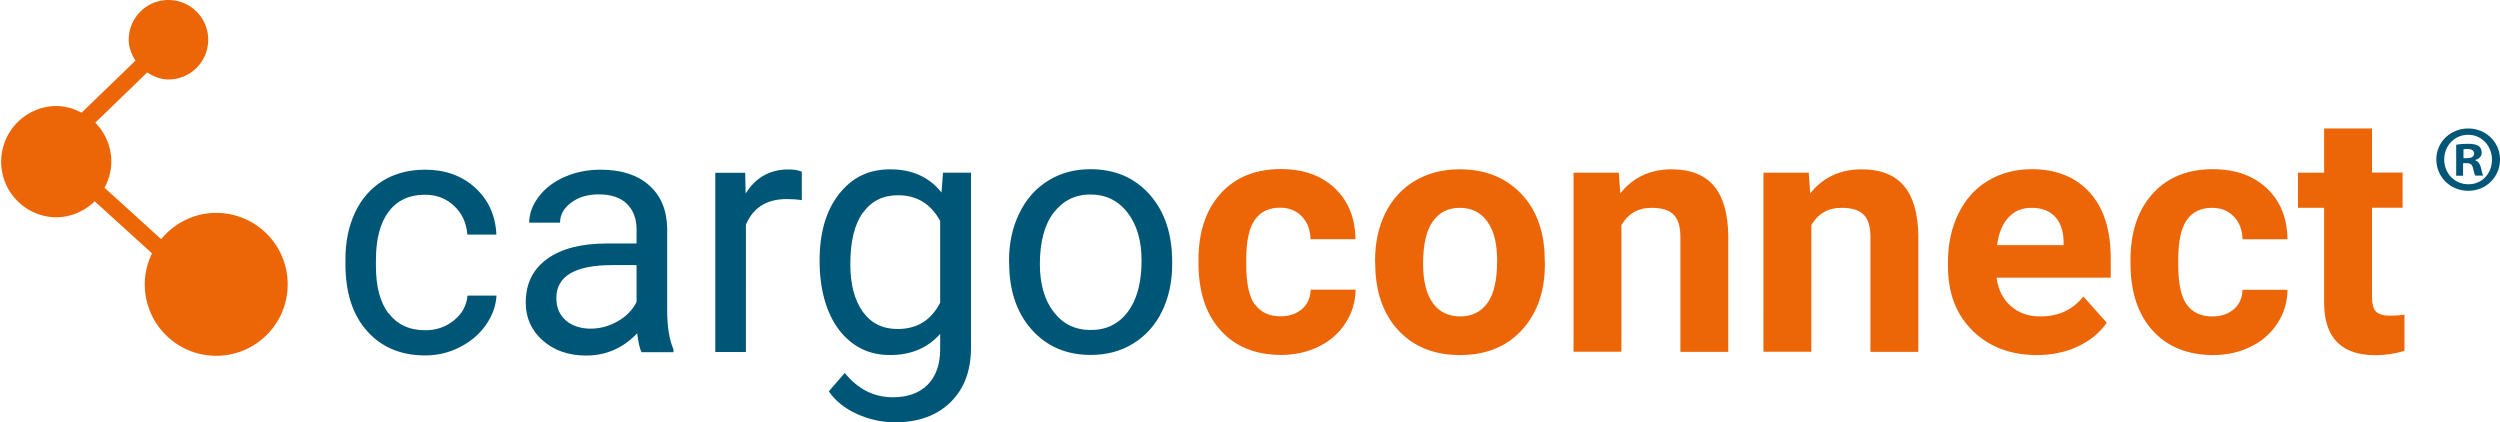
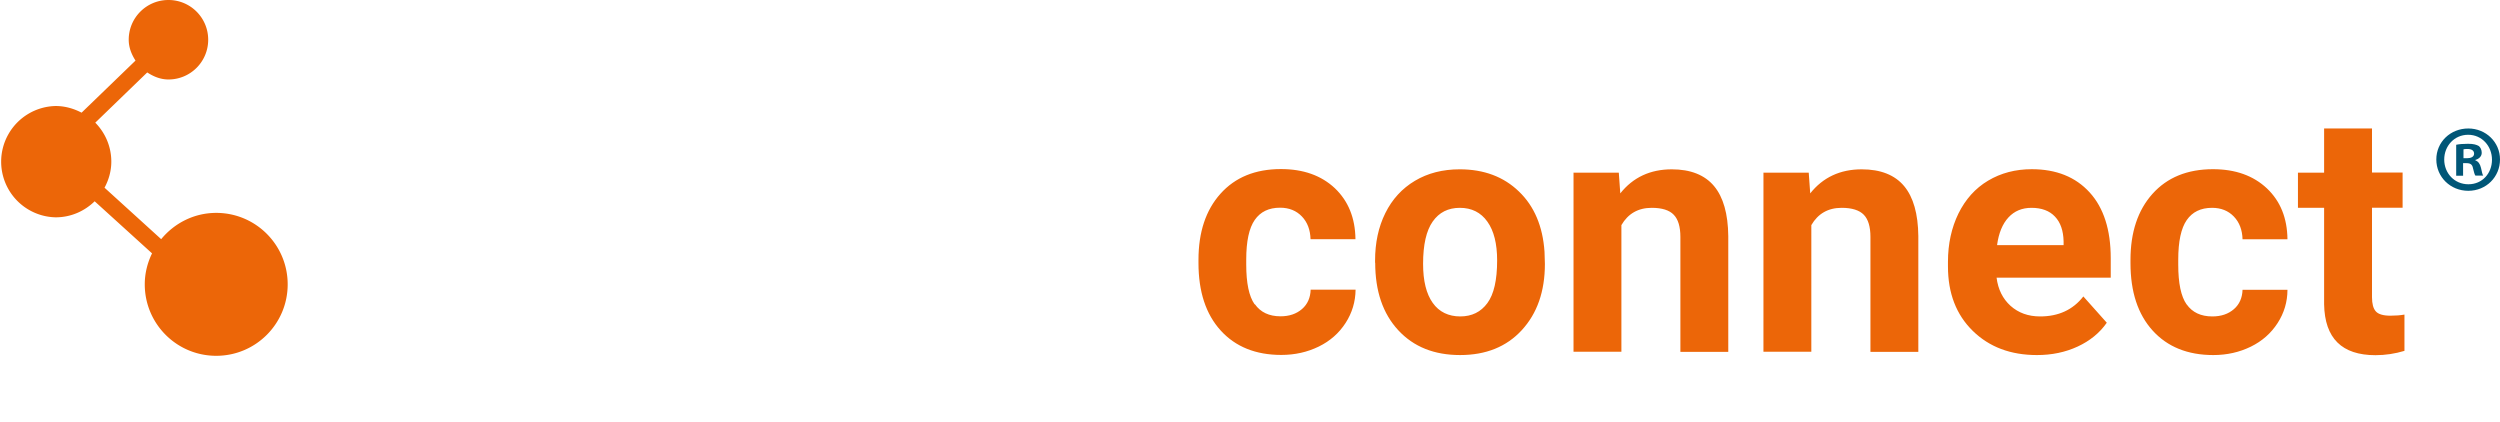
<svg xmlns="http://www.w3.org/2000/svg" id="Ebene_1" width="1097.941" height="185.483" data-name="Ebene 1" version="1.1" viewBox="0 0 1097.94 185.483">
  <defs id="defs1">
    <clipPath id="clippath">
      <path id="rect1" d="M0 0h194.82v34.22H0z" style="fill:none" />
    </clipPath>
    <style id="style1">.cls-3{fill:#005677}.cls-4{fill:#ec6608}</style>
  </defs>
  <g id="g3" clip-path="url(#clippath)" style="clip-path:url(#clippath)" transform="scale(5.42)">
    <path id="path1" d="M188.32 10.42v3.57h-2.12v2.85h2.12v7.82c.05 2.75 1.44 4.12 4.16 4.12.8 0 1.59-.12 2.35-.35v-2.94c-.33.06-.71.09-1.14.09-.58 0-.98-.12-1.18-.35-.21-.23-.31-.62-.31-1.15v-7.25h2.48v-2.85h-2.48v-3.57h-3.88zm-11.14 14.25c-.46-.65-.68-1.73-.68-3.23v-.4c0-1.48.23-2.55.69-3.21.46-.66 1.14-.99 2.05-.99.73 0 1.32.24 1.77.71.45.47.68 1.09.7 1.84h3.64c-.02-1.72-.57-3.09-1.67-4.13-1.1-1.03-2.55-1.55-4.37-1.55-2.07 0-3.71.67-4.9 2-1.19 1.33-1.78 3.12-1.78 5.35v.26c0 2.33.6 4.15 1.8 5.47 1.2 1.32 2.84 1.98 4.91 1.98 1.11 0 2.12-.23 3.04-.68.92-.45 1.64-1.09 2.17-1.91.53-.82.8-1.72.8-2.7h-3.64c-.02.65-.25 1.18-.7 1.57-.45.39-1.03.59-1.75.59-.93 0-1.62-.33-2.08-.98m-10.67-7.11c.45.47.68 1.14.7 2v.31h-5.39c.13-.97.44-1.72.92-2.24.48-.52 1.1-.78 1.87-.78.82 0 1.46.24 1.9.71m1.84 10.53c.99-.46 1.78-1.1 2.36-1.93l-1.9-2.13c-.84 1.08-2.01 1.62-3.5 1.62-.97 0-1.76-.29-2.4-.86-.63-.57-1.01-1.33-1.13-2.28h9.25v-1.58c0-2.3-.57-4.08-1.71-5.33-1.14-1.25-2.7-1.88-4.69-1.88-1.32 0-2.5.31-3.54.93-1.04.62-1.83 1.51-2.4 2.66-.56 1.15-.85 2.45-.85 3.91v.38c0 2.17.67 3.91 2.01 5.22 1.34 1.31 3.07 1.96 5.2 1.96 1.21 0 2.31-.23 3.3-.69m-25.46-14.1V28.5h3.88V18.24c.54-.93 1.36-1.4 2.46-1.4.83 0 1.43.19 1.79.56.36.37.54.97.54 1.8v9.31h3.88v-9.38c-.02-1.8-.4-3.15-1.15-4.05-.75-.9-1.9-1.36-3.44-1.36-1.74 0-3.14.65-4.17 1.95l-.12-1.68h-3.65zm-15.39 0V28.5h3.88V18.24c.54-.93 1.36-1.4 2.46-1.4.83 0 1.43.19 1.78.56.36.37.54.97.54 1.8v9.31h3.88v-9.38c-.02-1.8-.4-3.15-1.15-4.05-.75-.9-1.9-1.36-3.43-1.36-1.74 0-3.14.65-4.17 1.95l-.12-1.68h-3.65zm-11.41 3.97c.52-.74 1.25-1.11 2.2-1.11.95 0 1.7.37 2.23 1.12.53.74.79 1.79.79 3.14 0 1.59-.26 2.74-.79 3.46-.53.72-1.26 1.08-2.2 1.08-.94 0-1.71-.36-2.23-1.1-.52-.73-.78-1.78-.78-3.16 0-1.55.26-2.69.78-3.43m-4.66 3.33c0 2.31.62 4.13 1.87 5.48 1.25 1.35 2.92 2.01 5.01 2.01s3.76-.67 5-2.02c1.24-1.35 1.87-3.13 1.87-5.36l-.03-.99c-.14-2.06-.83-3.69-2.07-4.88-1.24-1.2-2.84-1.8-4.8-1.8-1.38 0-2.59.31-3.63.93-1.04.62-1.84 1.49-2.4 2.62-.56 1.13-.83 2.41-.83 3.85v.18zm-9.77 3.38c-.46-.65-.68-1.73-.68-3.23v-.4c0-1.48.23-2.55.69-3.21.46-.66 1.14-.99 2.05-.99.73 0 1.32.24 1.77.71.45.47.68 1.09.7 1.84h3.64c-.02-1.72-.58-3.09-1.67-4.13-1.1-1.03-2.55-1.55-4.37-1.55-2.08 0-3.71.67-4.9 2-1.19 1.33-1.78 3.12-1.78 5.35v.26c0 2.33.6 4.15 1.8 5.47 1.2 1.32 2.84 1.98 4.91 1.98 1.11 0 2.12-.23 3.04-.68.92-.45 1.64-1.09 2.17-1.91.53-.82.8-1.72.81-2.7h-3.64c-.02.65-.25 1.18-.7 1.57-.45.39-1.03.59-1.74.59-.93 0-1.62-.33-2.08-.98" class="cls-4" />
-     <path id="path2" d="M85.39 17.22c.75-.97 1.74-1.46 2.97-1.46 1.23 0 2.26.49 3.01 1.48.76.99 1.13 2.28 1.13 3.87 0 1.78-.37 3.16-1.11 4.15-.74.99-1.74 1.48-3.01 1.48-1.27 0-2.25-.49-3-1.46s-1.12-2.27-1.12-3.88c0-1.82.38-3.21 1.13-4.19m-3.62 4.07c0 2.25.61 4.07 1.83 5.43 1.22 1.37 2.82 2.05 4.78 2.05 1.31 0 2.46-.31 3.47-.94 1.01-.63 1.78-1.5 2.32-2.62.54-1.12.81-2.39.81-3.8v-.18c0-2.27-.61-4.09-1.83-5.46-1.22-1.37-2.82-2.05-4.8-2.05-1.28 0-2.42.31-3.42.93-1 .62-1.78 1.49-2.33 2.63-.56 1.14-.84 2.42-.84 3.84v.18zm-11.84-4.05c.68-.94 1.62-1.41 2.83-1.41 1.52 0 2.66.69 3.42 2.08v6.63c-.73 1.42-1.88 2.13-3.45 2.13-1.21 0-2.15-.47-2.82-1.4-.67-.94-1.01-2.22-1.01-3.86 0-1.84.34-3.23 1.02-4.17m-1.94 9.49c1.05 1.37 2.43 2.05 4.13 2.05 1.7 0 3.07-.57 4.07-1.72v1.25c0 1.23-.34 2.19-1.01 2.87-.68.68-1.62 1.02-2.82 1.02-1.54 0-2.84-.66-3.9-1.97l-1.29 1.49c.53.78 1.29 1.39 2.29 1.84 1 .45 2.03.67 3.07.67 1.88 0 3.38-.54 4.49-1.62 1.11-1.08 1.67-2.56 1.67-4.44V13.99h-2.27l-.12 1.61c-.99-1.25-2.38-1.88-4.15-1.88-1.77 0-3.11.67-4.16 2.01-1.05 1.34-1.57 3.14-1.57 5.4 0 2.26.53 4.23 1.58 5.6m-3.01-12.81c-.25-.12-.62-.19-1.1-.19-1.49 0-2.65.65-3.46 1.95L60.38 14h-2.42v14.52h2.48V18.21c.58-1.39 1.69-2.08 3.31-2.08.44 0 .85.03 1.22.09v-2.31ZM45.86 25.97c-.52-.44-.78-1.05-.78-1.82 0-1.78 1.52-2.67 4.56-2.67h1.94v2.98c-.31.64-.82 1.17-1.52 1.57-.7.4-1.44.6-2.21.6s-1.48-.22-2-.66m8.72 2.55v-.21c-.34-.79-.51-1.85-.51-3.18v-6.68c-.04-1.47-.53-2.62-1.48-3.45-.95-.84-2.26-1.25-3.93-1.25-1.06 0-2.02.2-2.91.59-.89.39-1.58.93-2.09 1.6-.51.68-.77 1.38-.77 2.1h2.5c0-.63.3-1.18.9-1.62.6-.45 1.34-.67 2.23-.67 1.01 0 1.78.26 2.29.77.52.51.78 1.21.78 2.07v1.14h-2.41c-2.08 0-3.7.42-4.85 1.26-1.15.84-1.72 2.01-1.72 3.52 0 1.24.46 2.27 1.38 3.08.92.81 2.09 1.22 3.52 1.22 1.6 0 2.98-.6 4.13-1.8.09.73.21 1.24.35 1.53h2.6zm-23.08-3.11c-.69-.9-1.03-2.19-1.03-3.86v-.47c0-1.72.35-3.03 1.04-3.94.69-.91 1.67-1.36 2.93-1.36.94 0 1.73.3 2.37.91.64.6 1 1.38 1.07 2.32h2.35c-.07-1.56-.65-2.82-1.72-3.8-1.08-.98-2.43-1.46-4.06-1.46-1.32 0-2.47.31-3.44.91-.97.61-1.72 1.46-2.23 2.56-.52 1.1-.78 2.36-.78 3.77v.42c0 2.29.58 4.1 1.75 5.41 1.17 1.32 2.74 1.98 4.72 1.98.98 0 1.92-.22 2.8-.67.88-.45 1.59-1.05 2.11-1.8.53-.75.81-1.54.86-2.38h-2.35c-.07.81-.44 1.48-1.1 2.01-.66.54-1.44.8-2.32.8-1.28 0-2.26-.45-2.95-1.36" class="cls-3" />
    <path id="path3" d="M23.31 23.04c0-3.2-2.59-5.79-5.79-5.79-1.8 0-3.4.84-4.46 2.13l-4.59-4.17c.34-.63.55-1.35.55-2.11 0-1.23-.5-2.35-1.3-3.16l4.21-4.07c.51.33 1.07.57 1.72.57 1.78 0 3.22-1.44 3.22-3.22 0-1.78-1.44-3.22-3.22-3.22-1.78 0-3.22 1.44-3.22 3.22 0 .63.23 1.19.55 1.69L6.61 9.13c-.63-.33-1.34-.54-2.1-.54a4.511 4.511 0 0 0 0 9.02c1.23 0 2.34-.5 3.16-1.3l4.65 4.22c-.37.76-.59 1.61-.59 2.51 0 3.2 2.59 5.79 5.79 5.79s5.79-2.59 5.79-5.79" class="cls-4" />
  </g>
  <path id="path4" d="M1097.94 70.03c0 7.697-6.07 13.768-13.93 13.768-7.86 0-14.039-6.07-14.039-13.767 0-7.697 6.234-13.605 14.04-13.605 7.804 0 13.93 6.07 13.93 13.605zm-24.5 0c0 6.071 4.5 10.895 10.624 10.895 6.125 0 10.353-4.824 10.353-10.786s-4.39-10.95-10.461-10.95c-6.07 0-10.515 4.88-10.515 10.896zm8.402 7.155h-3.144V63.58c1.247-.27 2.981-.433 5.204-.433 2.547 0 3.74.433 4.715.975.76.597 1.301 1.68 1.301 2.982 0 1.517-1.138 2.656-2.818 3.143v.163c1.3.488 2.06 1.518 2.493 3.306.434 2.06.65 2.927.976 3.415h-3.415c-.434-.488-.65-1.734-1.084-3.306-.271-1.518-1.084-2.168-2.819-2.168h-1.517v5.474zm.057-7.696h1.518c1.734 0 3.144-.597 3.144-2.006 0-1.247-.922-2.06-2.927-2.06-.813 0-1.41.055-1.735.163z" class="cls-3" style="stroke-width:5.42" />
</svg>